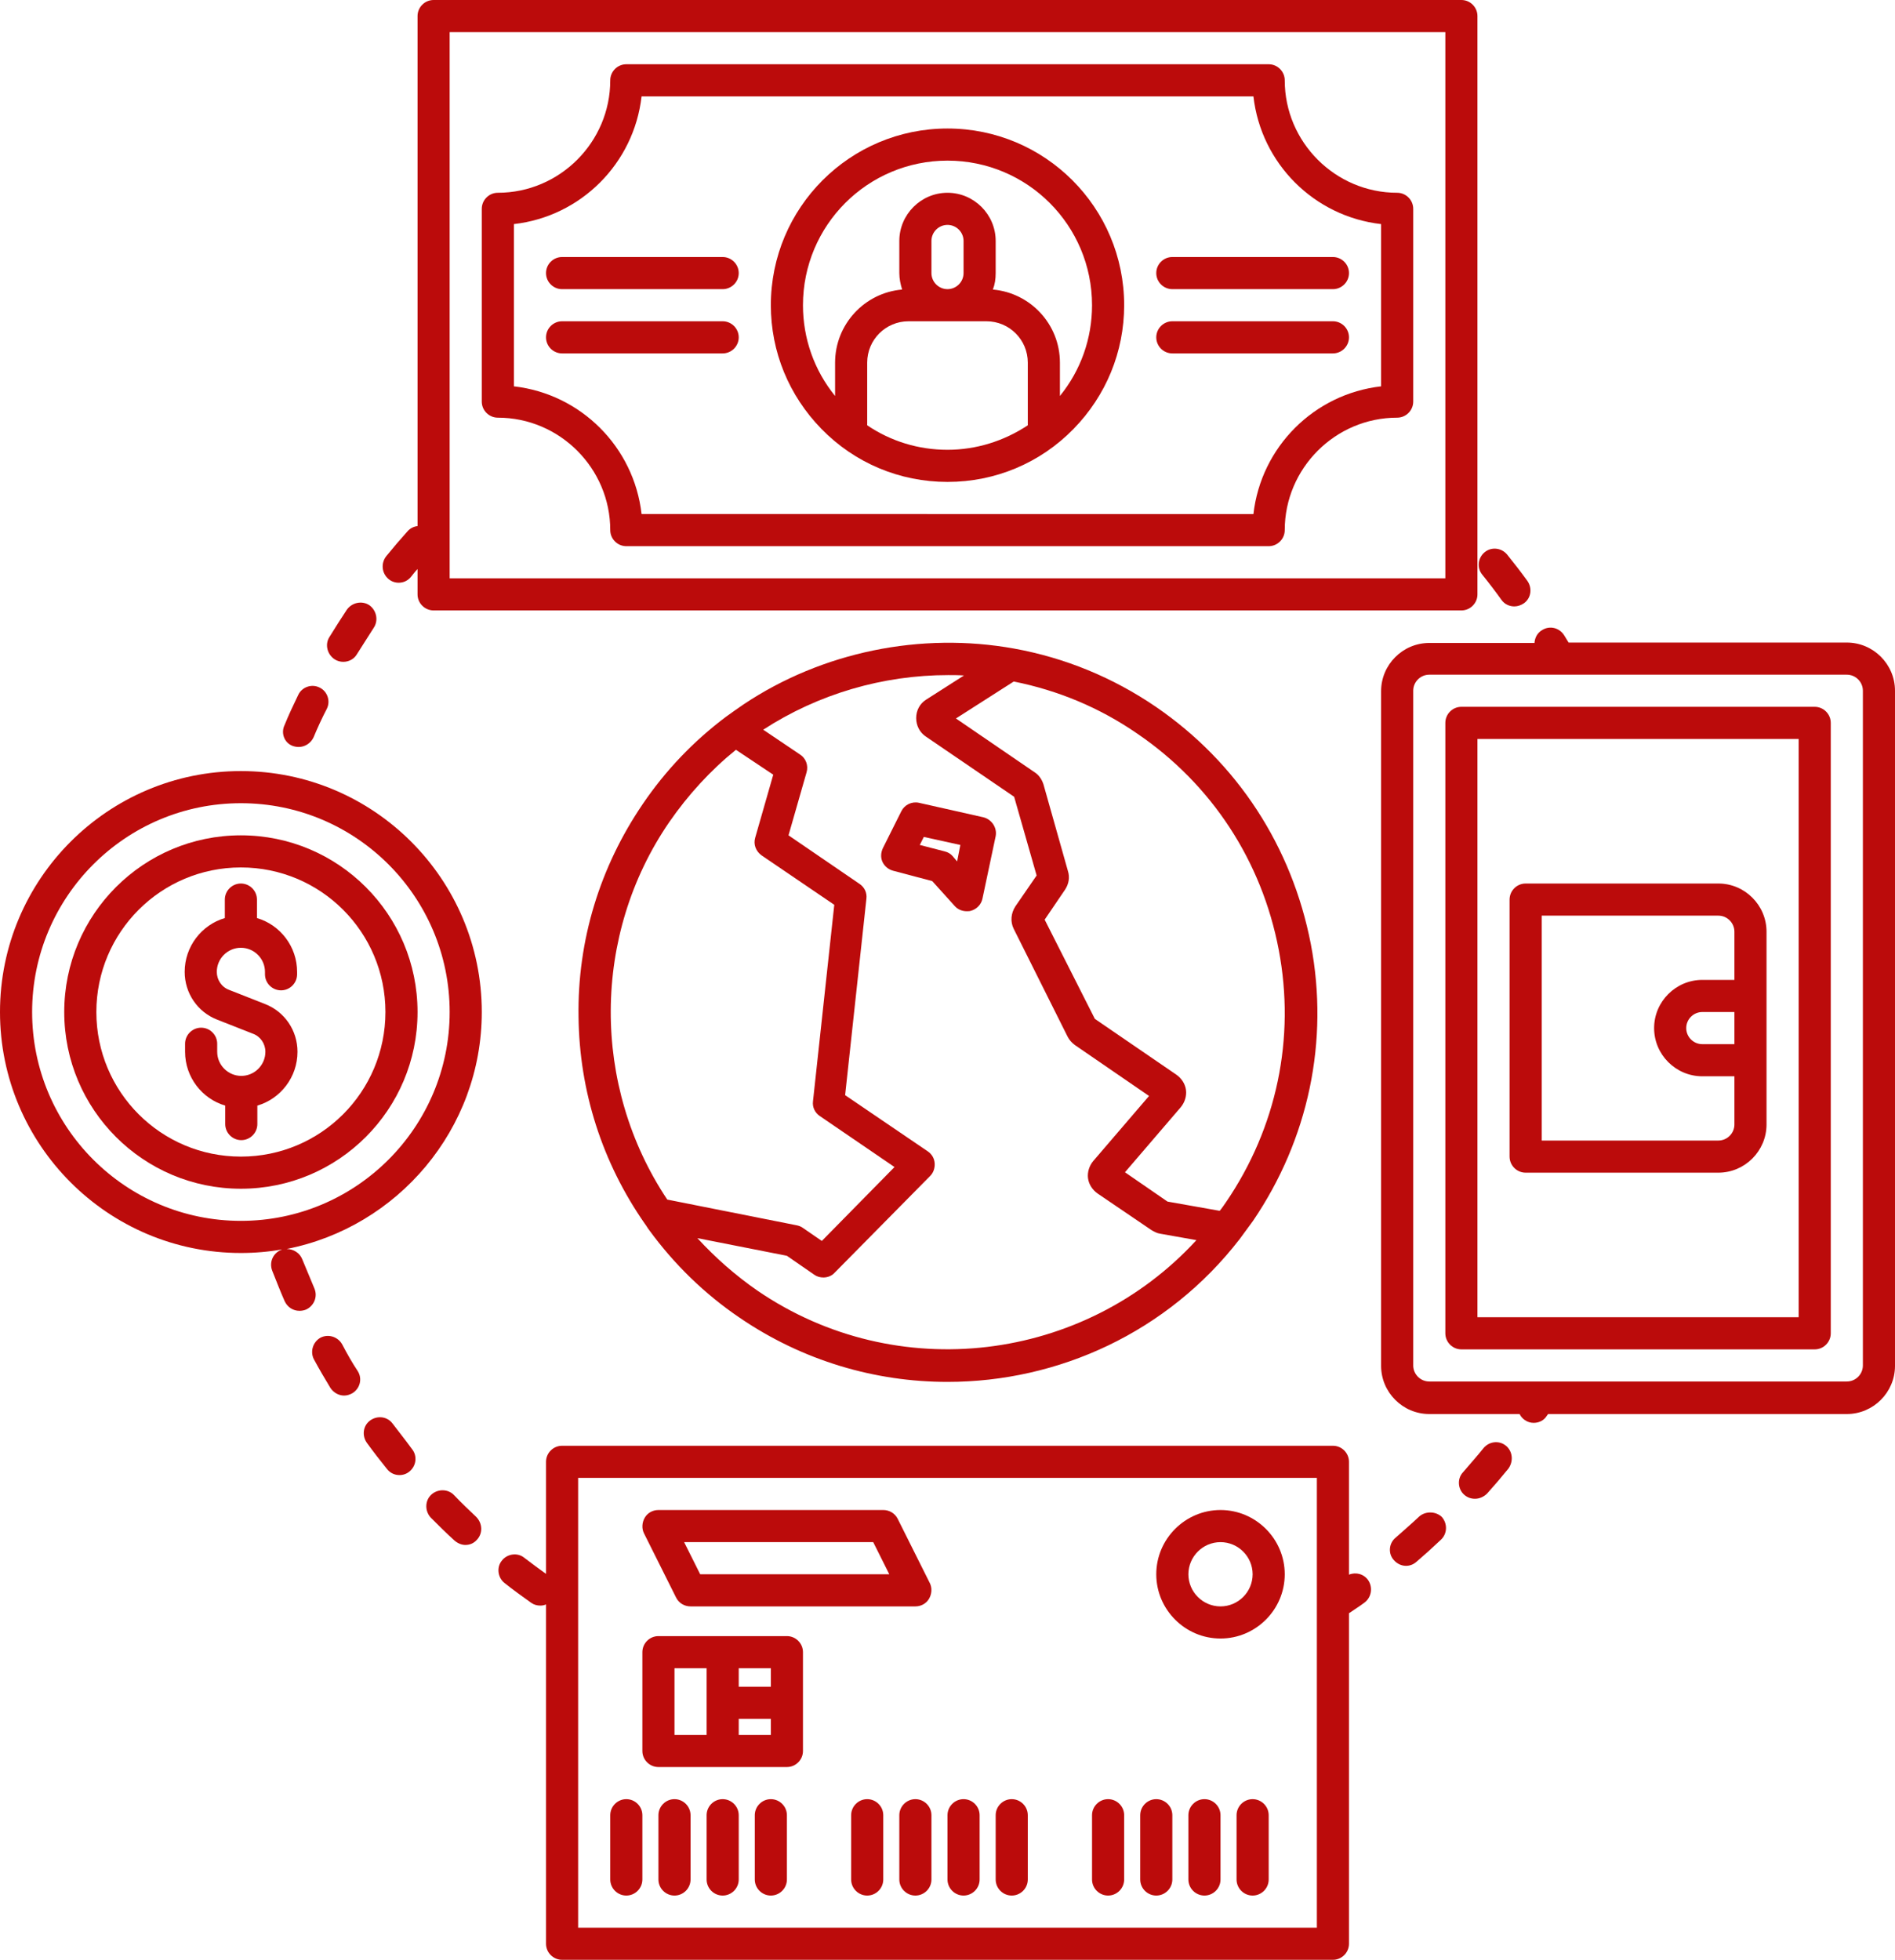
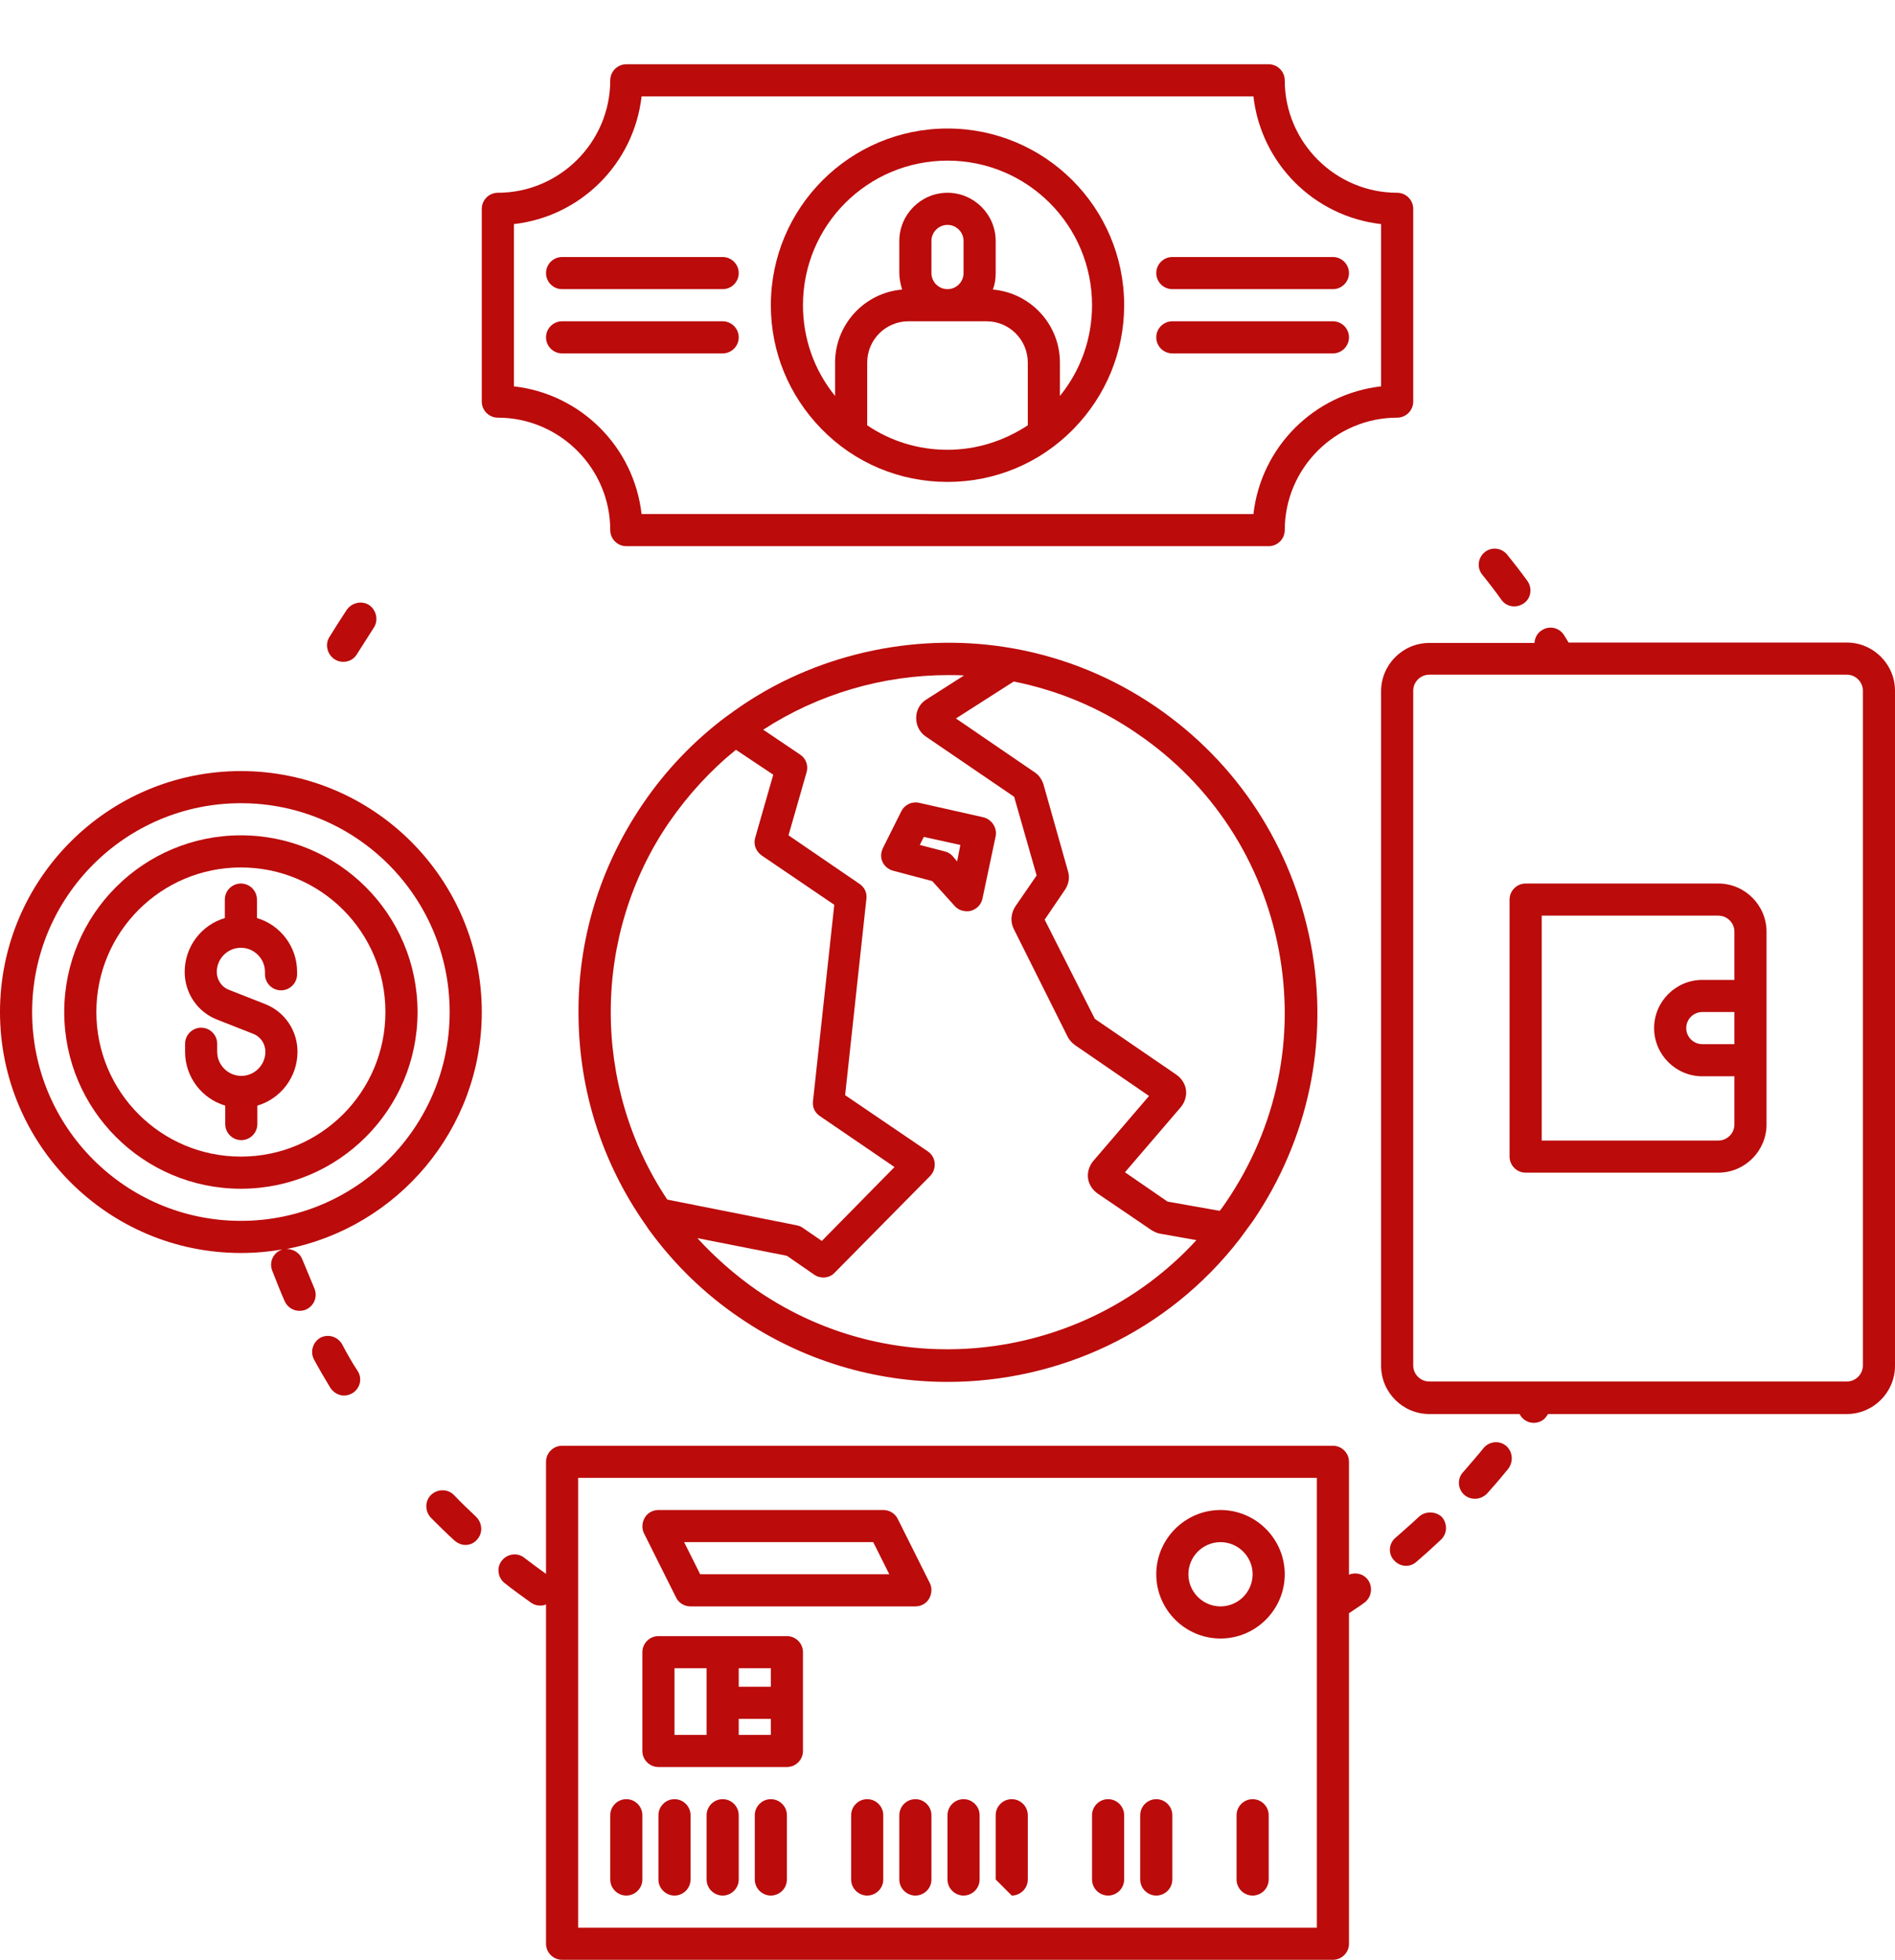
<svg xmlns="http://www.w3.org/2000/svg" fill="#bb0b0b" height="488" preserveAspectRatio="xMidYMid meet" version="1" viewBox="20.0 4.0 472.0 488.0" width="472" zoomAndPan="magnify">
  <g id="change1_1">
    <path d="M103.4,168.2c0.6,0.4,1.4,0.6,2.1,0.6c1.4,0,2.7-0.7,3.4-1.9c1.4-2.2,2.8-4.4,4.2-6.6c1.2-1.8,0.7-4.3-1.1-5.6 c-1.8-1.2-4.3-0.7-5.6,1.1c-1.5,2.3-3,4.6-4.4,6.9C100.9,164.5,101.5,167,103.4,168.2z" />
  </g>
  <g id="change1_2">
-     <path d="M117.8,358.5c-1.3-1.8-3.8-2.1-5.6-0.8s-2.1,3.8-0.8,5.6c1.6,2.2,3.3,4.4,5,6.5c0.8,1,1.9,1.5,3.1,1.5 c0.9,0,1.8-0.3,2.5-0.9c1.7-1.4,2-3.9,0.6-5.6C121,362.6,119.4,360.6,117.8,358.5z" />
-   </g>
+     </g>
  <g id="change1_3">
    <path d="M105.2,338.7c-1.1-1.9-3.5-2.6-5.4-1.6c-1.9,1.1-2.6,3.5-1.6,5.4c1.3,2.4,2.7,4.8,4.1,7.1c0.8,1.2,2.1,1.9,3.4,1.9 c0.7,0,1.4-0.2,2.1-0.6c1.9-1.2,2.5-3.6,1.3-5.5C107.7,343.3,106.4,341,105.2,338.7z" />
  </g>
  <g id="change1_4">
    <path d="M133.1,376.3c-1.5-1.6-4.1-1.6-5.7-0.1c-1.6,1.5-1.6,4.1-0.1,5.7c1.9,1.9,3.9,3.9,5.9,5.7c0.8,0.7,1.8,1.1,2.7,1.1 c1.1,0,2.1-0.4,2.9-1.3c1.5-1.6,1.4-4.1-0.2-5.7C136.8,380,134.9,378.2,133.1,376.3z" />
  </g>
  <g id="change1_5">
    <path d="M356,396.1V368c0-2.2-1.8-4-4-4H160c-2.2,0-4,1.8-4,4v27.9c-1.8-1.3-3.6-2.6-5.4-4c-1.7-1.4-4.3-1-5.6,0.7 c-1.4,1.7-1,4.3,0.7,5.6c2.1,1.7,4.4,3.3,6.6,4.9c0.7,0.5,1.5,0.7,2.3,0.7c0.5,0,1-0.1,1.4-0.3V488c0,2.2,1.8,4,4,4h192 c2.2,0,4-1.8,4-4v-82.3c1.3-0.9,2.6-1.7,3.8-2.6c1.8-1.3,2.2-3.8,1-5.6C359.7,395.9,357.7,395.4,356,396.1z M348,484H164V372h184 V484z" />
  </g>
  <g id="change1_6">
    <path d="M394,153.4c0.8,1.1,2,1.6,3.2,1.6c0.8,0,1.7-0.3,2.4-0.8c1.8-1.3,2.1-3.8,0.8-5.6c-1.6-2.2-3.3-4.4-5-6.5 c-1.4-1.7-3.9-2-5.6-0.6c-1.7,1.4-2,3.9-0.6,5.6C390.9,149.2,392.5,151.3,394,153.4z" />
  </g>
  <g id="change1_7">
    <path d="M373.4,381.7c-1.9,1.8-3.9,3.5-5.8,5.2c-1.7,1.4-1.9,4-0.4,5.6c0.8,0.9,1.9,1.4,3,1.4c0.9,0,1.8-0.3,2.6-1 c2.1-1.8,4.1-3.6,6.1-5.5c1.6-1.5,1.7-4,0.2-5.7C377.6,380.3,375,380.2,373.4,381.7z" />
  </g>
  <g id="change1_8">
-     <path d="M92.8,189.7c0.5,0.2,1.1,0.3,1.6,0.3c1.5,0,3-0.9,3.7-2.4c1-2.4,2.1-4.8,3.3-7.1c1-2,0.1-4.4-1.8-5.3c-2-1-4.4-0.1-5.3,1.8 c-1.2,2.5-2.4,5-3.4,7.5C89.9,186.5,90.8,188.9,92.8,189.7z" />
-   </g>
+     </g>
  <g id="change1_9">
    <path d="M395.1,364c-1.7-1.4-4.2-1.1-5.6,0.6c-1.6,2-3.4,4-5.1,6c-1.5,1.6-1.3,4.2,0.3,5.6c0.8,0.7,1.7,1,2.7,1c1.1,0,2.2-0.5,3-1.3 c1.8-2,3.6-4.1,5.3-6.2C397,367.9,396.8,365.4,395.1,364z" />
  </g>
  <g id="change1_10">
-     <path d="M116.8,148.2c0.7,0.6,1.6,0.9,2.5,0.9c1.2,0,2.3-0.5,3.1-1.5c0.5-0.6,1-1.3,1.6-1.9v6.3c0,2.2,1.8,4,4,4h256 c2.2,0,4-1.8,4-4V8c0-2.2-1.8-4-4-4H128c-2.2,0-4,1.8-4,4v127c-0.9,0.1-1.8,0.5-2.5,1.3c-1.8,2-3.6,4.1-5.3,6.2 C114.8,144.3,115.1,146.8,116.8,148.2z M132,12h248v136H132V12z" />
-   </g>
+     </g>
  <g id="change1_11">
    <path d="M80,212c-24.3,0-44,19.7-44,44s19.7,44,44,44s44-19.7,44-44S104.3,212,80,212z M80,292c-19.9,0-36-16.1-36-36s16.1-36,36-36 s36,16.1,36,36S99.9,292,80,292z" />
  </g>
  <g id="change1_12">
    <path d="M80,196c-33.1,0-60,26.9-60,60s26.9,60,60,60c3.5,0,7-0.3,10.3-0.9c-0.1,0-0.1,0-0.2,0.1c-2.1,0.8-3.1,3.1-2.3,5.2 c1,2.5,2,5.1,3.1,7.6c0.7,1.5,2.1,2.4,3.7,2.4c0.5,0,1.1-0.1,1.6-0.3c2-0.9,3-3.2,2.1-5.3c-1-2.4-2-4.8-3-7.2 c-0.6-1.6-2.2-2.6-3.9-2.6C119,309.6,140,285.2,140,256C140,222.9,113.1,196,80,196z M80,308c-28.7,0-52-23.3-52-52s23.3-52,52-52 s52,23.3,52,52S108.7,308,80,308z" />
  </g>
  <g id="change1_13">
    <path d="M84,232.6V228c0-2.2-1.8-4-4-4s-4,1.8-4,4v4.6c-5.8,1.7-10,7.1-10,13.4c0,5.3,3.2,10,8.1,11.9l8.9,3.5 c1.9,0.7,3.1,2.5,3.1,4.5c0,3.3-2.7,6-6,6c-3.3,0-6-2.7-6-6l0-2c0-2.2-1.8-4-4-4c0,0,0,0,0,0c-2.2,0-4,1.8-4,4l0,2 c0,6.3,4.2,11.7,10,13.4v4.6c0,2.2,1.8,4,4,4s4-1.8,4-4v-4.6c5.8-1.7,10-7.1,10-13.4c0-5.3-3.2-10-8.1-11.9l-8.9-3.5 c-1.9-0.7-3.1-2.5-3.1-4.5c0-3.3,2.7-6,6-6s6,2.7,6,6v0.6c0,2.2,1.8,4,4,4s4-1.8,4-4V246C94,239.7,89.8,234.3,84,232.6z" />
  </g>
  <g id="change1_14">
    <path d="M176,476c2.2,0,4-1.8,4-4v-16c0-2.2-1.8-4-4-4s-4,1.8-4,4v16C172,474.2,173.8,476,176,476z" />
  </g>
  <g id="change1_15">
    <path d="M188,452c-2.2,0-4,1.8-4,4v16c0,2.2,1.8,4,4,4s4-1.8,4-4v-16C192,453.8,190.2,452,188,452z" />
  </g>
  <g id="change1_16">
    <path d="M200,452c-2.2,0-4,1.8-4,4v16c0,2.2,1.8,4,4,4s4-1.8,4-4v-16C204,453.8,202.2,452,200,452z" />
  </g>
  <g id="change1_17">
    <path d="M212,452c-2.2,0-4,1.8-4,4v16c0,2.2,1.8,4,4,4s4-1.8,4-4v-16C216,453.8,214.2,452,212,452z" />
  </g>
  <g id="change1_18">
    <path d="M236,452c-2.2,0-4,1.8-4,4v16c0,2.2,1.8,4,4,4s4-1.8,4-4v-16C240,453.8,238.2,452,236,452z" />
  </g>
  <g id="change1_19">
    <path d="M248,452c-2.2,0-4,1.8-4,4v16c0,2.2,1.8,4,4,4s4-1.8,4-4v-16C252,453.8,250.2,452,248,452z" />
  </g>
  <g id="change1_20">
    <path d="M260,476c2.2,0,4-1.8,4-4v-16c0-2.2-1.8-4-4-4s-4,1.8-4,4v16C256,474.2,257.8,476,260,476z" />
  </g>
  <g id="change1_21">
-     <path d="M272,476c2.2,0,4-1.8,4-4v-16c0-2.2-1.8-4-4-4s-4,1.8-4,4v16C268,474.2,269.8,476,272,476z" />
+     <path d="M272,476c2.2,0,4-1.8,4-4v-16c0-2.2-1.8-4-4-4s-4,1.8-4,4v16z" />
  </g>
  <g id="change1_22">
    <path d="M296,476c2.2,0,4-1.8,4-4v-16c0-2.2-1.8-4-4-4s-4,1.8-4,4v16C292,474.2,293.8,476,296,476z" />
  </g>
  <g id="change1_23">
    <path d="M308,476c2.2,0,4-1.8,4-4v-16c0-2.2-1.8-4-4-4s-4,1.8-4,4v16C304,474.2,305.8,476,308,476z" />
  </g>
  <g id="change1_24">
-     <path d="M320,452c-2.2,0-4,1.8-4,4v16c0,2.2,1.8,4,4,4s4-1.8,4-4v-16C324,453.8,322.2,452,320,452z" />
-   </g>
+     </g>
  <g id="change1_25">
    <path d="M332,452c-2.2,0-4,1.8-4,4v16c0,2.2,1.8,4,4,4s4-1.8,4-4v-16C336,453.8,334.2,452,332,452z" />
  </g>
  <g id="change1_26">
    <path d="M184,444h32c2.2,0,4-1.8,4-4v-24.6c0-2.2-1.8-4-4-4h-32c-2.2,0-4,1.8-4,4V440C180,442.2,181.8,444,184,444z M204,436v-4h8v4 H204z M212,424h-8v-4.6h8V424z M188,419.4h8V436h-8V419.4z" />
  </g>
  <g id="change1_27">
    <path d="M324,412c8.8,0,16-7.2,16-16s-7.2-16-16-16s-16,7.2-16,16S315.2,412,324,412z M324,388c4.4,0,8,3.6,8,8s-3.6,8-8,8 s-8-3.6-8-8S319.6,388,324,388z" />
  </g>
  <g id="change1_28">
    <path d="M188.4,401.8c0.7,1.4,2.1,2.2,3.6,2.2h56c1.4,0,2.7-0.7,3.4-1.9c0.7-1.2,0.8-2.7,0.2-3.9l-8-16c-0.7-1.4-2.1-2.2-3.6-2.2 h-56c-1.4,0-2.7,0.7-3.4,1.9c-0.7,1.2-0.8,2.7-0.2,3.9L188.4,401.8z M237.5,388l4,8h-47.1l-4-8H237.5z" />
  </g>
  <g id="change1_29">
    <path d="M256,36c-24.3,0-44,19.7-44,44c0,11.6,4.5,22.5,12.6,30.8c8.3,8.5,19.5,13.2,31.4,13.2s23.1-4.7,31.4-13.2 c8.1-8.3,12.6-19.2,12.6-30.8C300,55.7,280.3,36,256,36z M236,109.9V94.3c0-5.7,4.6-10.3,10.3-10.3h19.4c5.7,0,10.3,4.6,10.3,10.3 v15.6c-5.9,3.9-12.8,6.1-20,6.1S241.9,113.9,236,109.9z M252,72v-8c0-2.2,1.8-4,4-4s4,1.8,4,4v8c0,2.2-1.8,4-4,4S252,74.2,252,72z M284,102.6v-8.3c0-9.6-7.4-17.4-16.7-18.2c0.5-1.3,0.7-2.6,0.7-4.1v-8c0-6.6-5.4-12-12-12s-12,5.4-12,12v8c0,1.4,0.3,2.8,0.7,4.1 c-9.4,0.8-16.7,8.7-16.7,18.2v8.3c-5.2-6.4-8-14.3-8-22.6c0-19.9,16.1-36,36-36s36,16.1,36,36C292,88.3,289.2,96.2,284,102.6z" />
  </g>
  <g id="change1_30">
    <path d="M368,52c-15.4,0-28-12.6-28-28c0-2.2-1.8-4-4-4H176c-2.2,0-4,1.8-4,4c0,15.4-12.6,28-28,28c-2.2,0-4,1.8-4,4v48 c0,2.2,1.8,4,4,4c15.4,0,28,12.6,28,28c0,2.2,1.8,4,4,4h160c2.2,0,4-1.8,4-4c0-15.4,12.6-28,28-28c2.2,0,4-1.8,4-4V56 C372,53.8,370.2,52,368,52z M364,100.2c-16.7,1.9-29.9,15.1-31.8,31.8H179.8c-1.9-16.7-15.1-29.9-31.8-31.8V59.8 c16.7-1.9,29.9-15.1,31.8-31.8h152.4c1.9,16.7,15.1,29.9,31.8,31.8V100.2z" />
  </g>
  <g id="change1_31">
    <path d="M200,68h-40c-2.2,0-4,1.8-4,4s1.8,4,4,4h40c2.2,0,4-1.8,4-4S202.2,68,200,68z" />
  </g>
  <g id="change1_32">
    <path d="M200,84h-40c-2.2,0-4,1.8-4,4s1.8,4,4,4h40c2.2,0,4-1.8,4-4S202.2,84,200,84z" />
  </g>
  <g id="change1_33">
    <path d="M308,72c0,2.2,1.8,4,4,4h40c2.2,0,4-1.8,4-4s-1.8-4-4-4h-40C309.8,68,308,69.8,308,72z" />
  </g>
  <g id="change1_34">
    <path d="M352,84h-40c-2.2,0-4,1.8-4,4s1.8,4,4,4h40c2.2,0,4-1.8,4-4S354.2,84,352,84z" />
  </g>
  <g id="change1_35">
    <path d="M480,164h-69.3c-0.4-0.6-0.7-1.2-1.1-1.8c-1.2-1.9-3.6-2.5-5.5-1.3c-1.2,0.7-1.8,1.9-1.9,3.2H376c-6.6,0-12,5.4-12,12v168 c0,6.6,5.4,12,12,12h22.5c0.3,0.6,0.7,1.1,1.3,1.5c0.7,0.5,1.5,0.7,2.2,0.7c1.3,0,2.6-0.6,3.3-1.8c0.1-0.1,0.2-0.3,0.3-0.4H480 c6.6,0,12-5.4,12-12V176C492,169.4,486.6,164,480,164z M484,344c0,2.2-1.8,4-4,4H376c-2.2,0-4-1.8-4-4V176c0-2.2,1.8-4,4-4h104 c2.2,0,4,1.8,4,4V344z" />
  </g>
  <g id="change1_36">
-     <path d="M472,180h-88c-2.2,0-4,1.8-4,4v152c0,2.2,1.8,4,4,4h88c2.2,0,4-1.8,4-4V184C476,181.8,474.2,180,472,180z M468,332h-80V188 h80V332z" />
-   </g>
+     </g>
  <g id="change1_37">
    <path d="M400,296h48c6.6,0,12-5.4,12-12v-48c0-6.6-5.4-12-12-12h-48c-2.2,0-4,1.8-4,4v64C396,294.2,397.8,296,400,296z M452,264h-8 c-2.2,0-4-1.8-4-4s1.8-4,4-4h8V264z M404,232h44c2.2,0,4,1.8,4,4v12h-8c-6.6,0-12,5.4-12,12s5.4,12,12,12h8v12c0,2.2-1.8,4-4,4h-44 V232z" />
  </g>
  <g id="change1_38">
    <path d="M307.9,180c-10.7-7.3-22.6-12.2-35.3-14.5c-23.2-4.2-47.8,0.8-67.4,13.9c-1.5,1-3,2.1-4.4,3.1c-8,6-15,13.3-20.7,21.7 c-10.7,15.7-16.3,34-16,53c0.2,18.5,5.9,36.3,16.5,51.5c0.4,0.5,0.7,1.1,1.1,1.6c6.2,8.5,13.8,15.9,22.5,21.8 c15.8,10.8,33.9,16,51.8,16c27.6,0,54.8-12.3,72.8-35.6c1.1-1.5,2.2-3,3.3-4.5c13.8-20.3,19-44.8,14.4-68.9 C341.8,214.8,328.2,193.9,307.9,180z M186.2,302.7c-18.9-28.3-18.8-65.9,0.5-94c4.7-6.8,10.3-12.9,16.6-18l9.3,6.2l-4.5,15.7 c-0.5,1.7,0.2,3.4,1.6,4.4l18.1,12.3l-5.3,48.9c-0.2,1.5,0.5,2.9,1.7,3.7l18.6,12.7l-18.1,18.4l-4.8-3.3c-0.4-0.3-1-0.5-1.5-0.6 L186.2,302.7z M208.7,325.4c-5.5-3.8-10.5-8.2-15-13.1l22.3,4.4l6.8,4.7c0.7,0.5,1.5,0.7,2.3,0.7c1,0,2.1-0.4,2.8-1.2l23.8-24.1 c0.8-0.8,1.2-2,1.1-3.2s-0.7-2.2-1.7-2.9l-20.6-14l5.3-48.9c0.2-1.5-0.5-2.9-1.7-3.7l-17.7-12.1l4.5-15.7c0.5-1.7-0.2-3.5-1.6-4.4 l-9.2-6.2c13.7-8.9,29.8-13.6,46.1-13.6c1.3,0,2.6,0,3.9,0.1l-9.4,6c-1.6,1-2.5,2.7-2.5,4.6c0,1.9,0.9,3.6,2.4,4.6l22,15l5.6,19.6 l-5.3,7.7c-1.1,1.7-1.3,3.8-0.4,5.6l13.4,26.8c0.4,0.8,1,1.5,1.8,2.1l18.5,12.7l-13.9,16.2c-1,1.2-1.5,2.8-1.3,4.3s1.1,2.9,2.4,3.8 l13.4,9.1c0.7,0.4,1.4,0.8,2.2,0.9l9,1.6C290.1,343.2,243.4,349.1,208.7,325.4z M325.4,303.3C325.4,303.3,325.4,303.3,325.4,303.3 c-0.5,0.7-1,1.5-1.6,2.2l-13-2.3l-10.6-7.3l13.9-16.2c1-1.2,1.5-2.8,1.3-4.3s-1.1-2.9-2.4-3.8l-20.3-13.9L280.2,233l5.1-7.5 c0.9-1.4,1.2-3,0.7-4.6l-6.1-21.6c-0.4-1.2-1.1-2.3-2.2-3l-19.6-13.4l14.4-9.2c11,2.2,21.4,6.5,30.8,13c18.5,12.6,31,31.7,35.2,53.8 C342.7,262.5,338,284.8,325.4,303.3z" />
  </g>
  <g id="change1_39">
    <path d="M264.9,207.5l-16-3.6c-1.8-0.4-3.6,0.5-4.4,2.1l-4.6,9.2c-0.5,1.1-0.6,2.3-0.1,3.4c0.5,1.1,1.5,1.9,2.6,2.2l9.8,2.6l5.6,6.2 c0.8,0.9,1.9,1.3,3,1.3c0.3,0,0.7,0,1-0.1c1.5-0.4,2.6-1.6,2.9-3l3.3-15.6C268.4,210.1,267,208,264.9,207.5z M258.4,218.5l-1.1-1.3 c-0.5-0.6-1.2-1-2-1.2l-6.2-1.6l1-2l9.1,2L258.4,218.5z" />
  </g>
</svg>